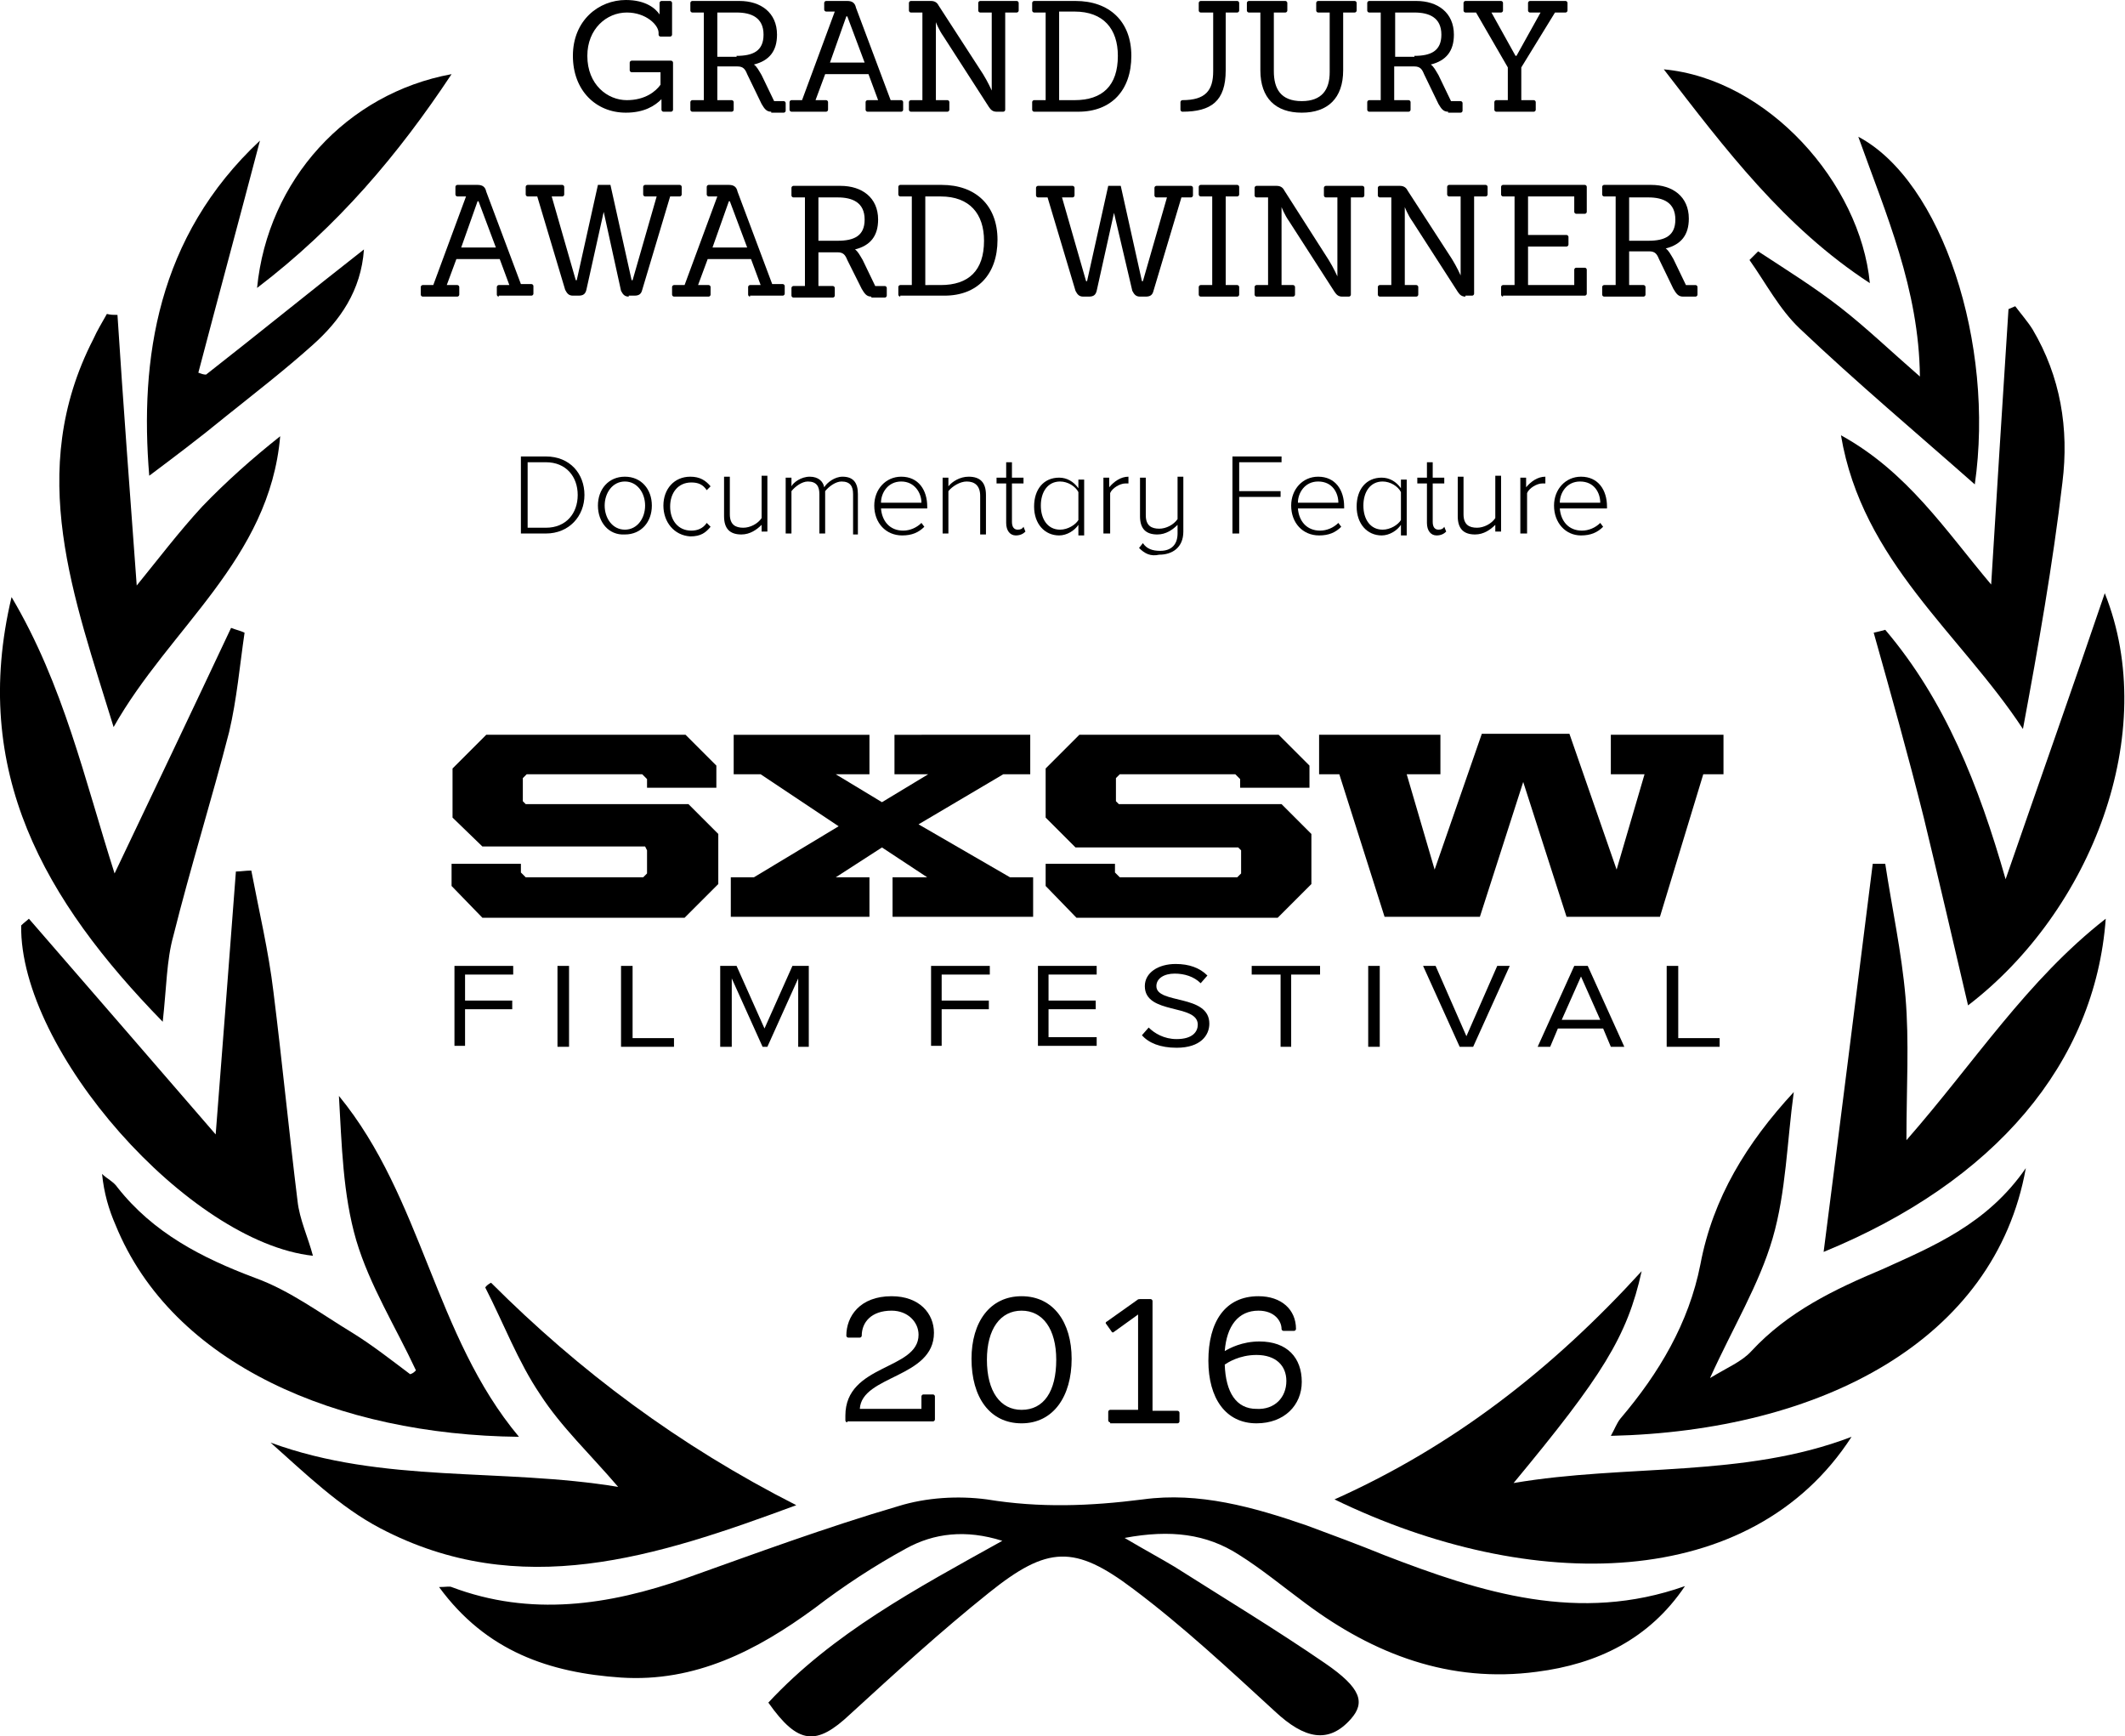
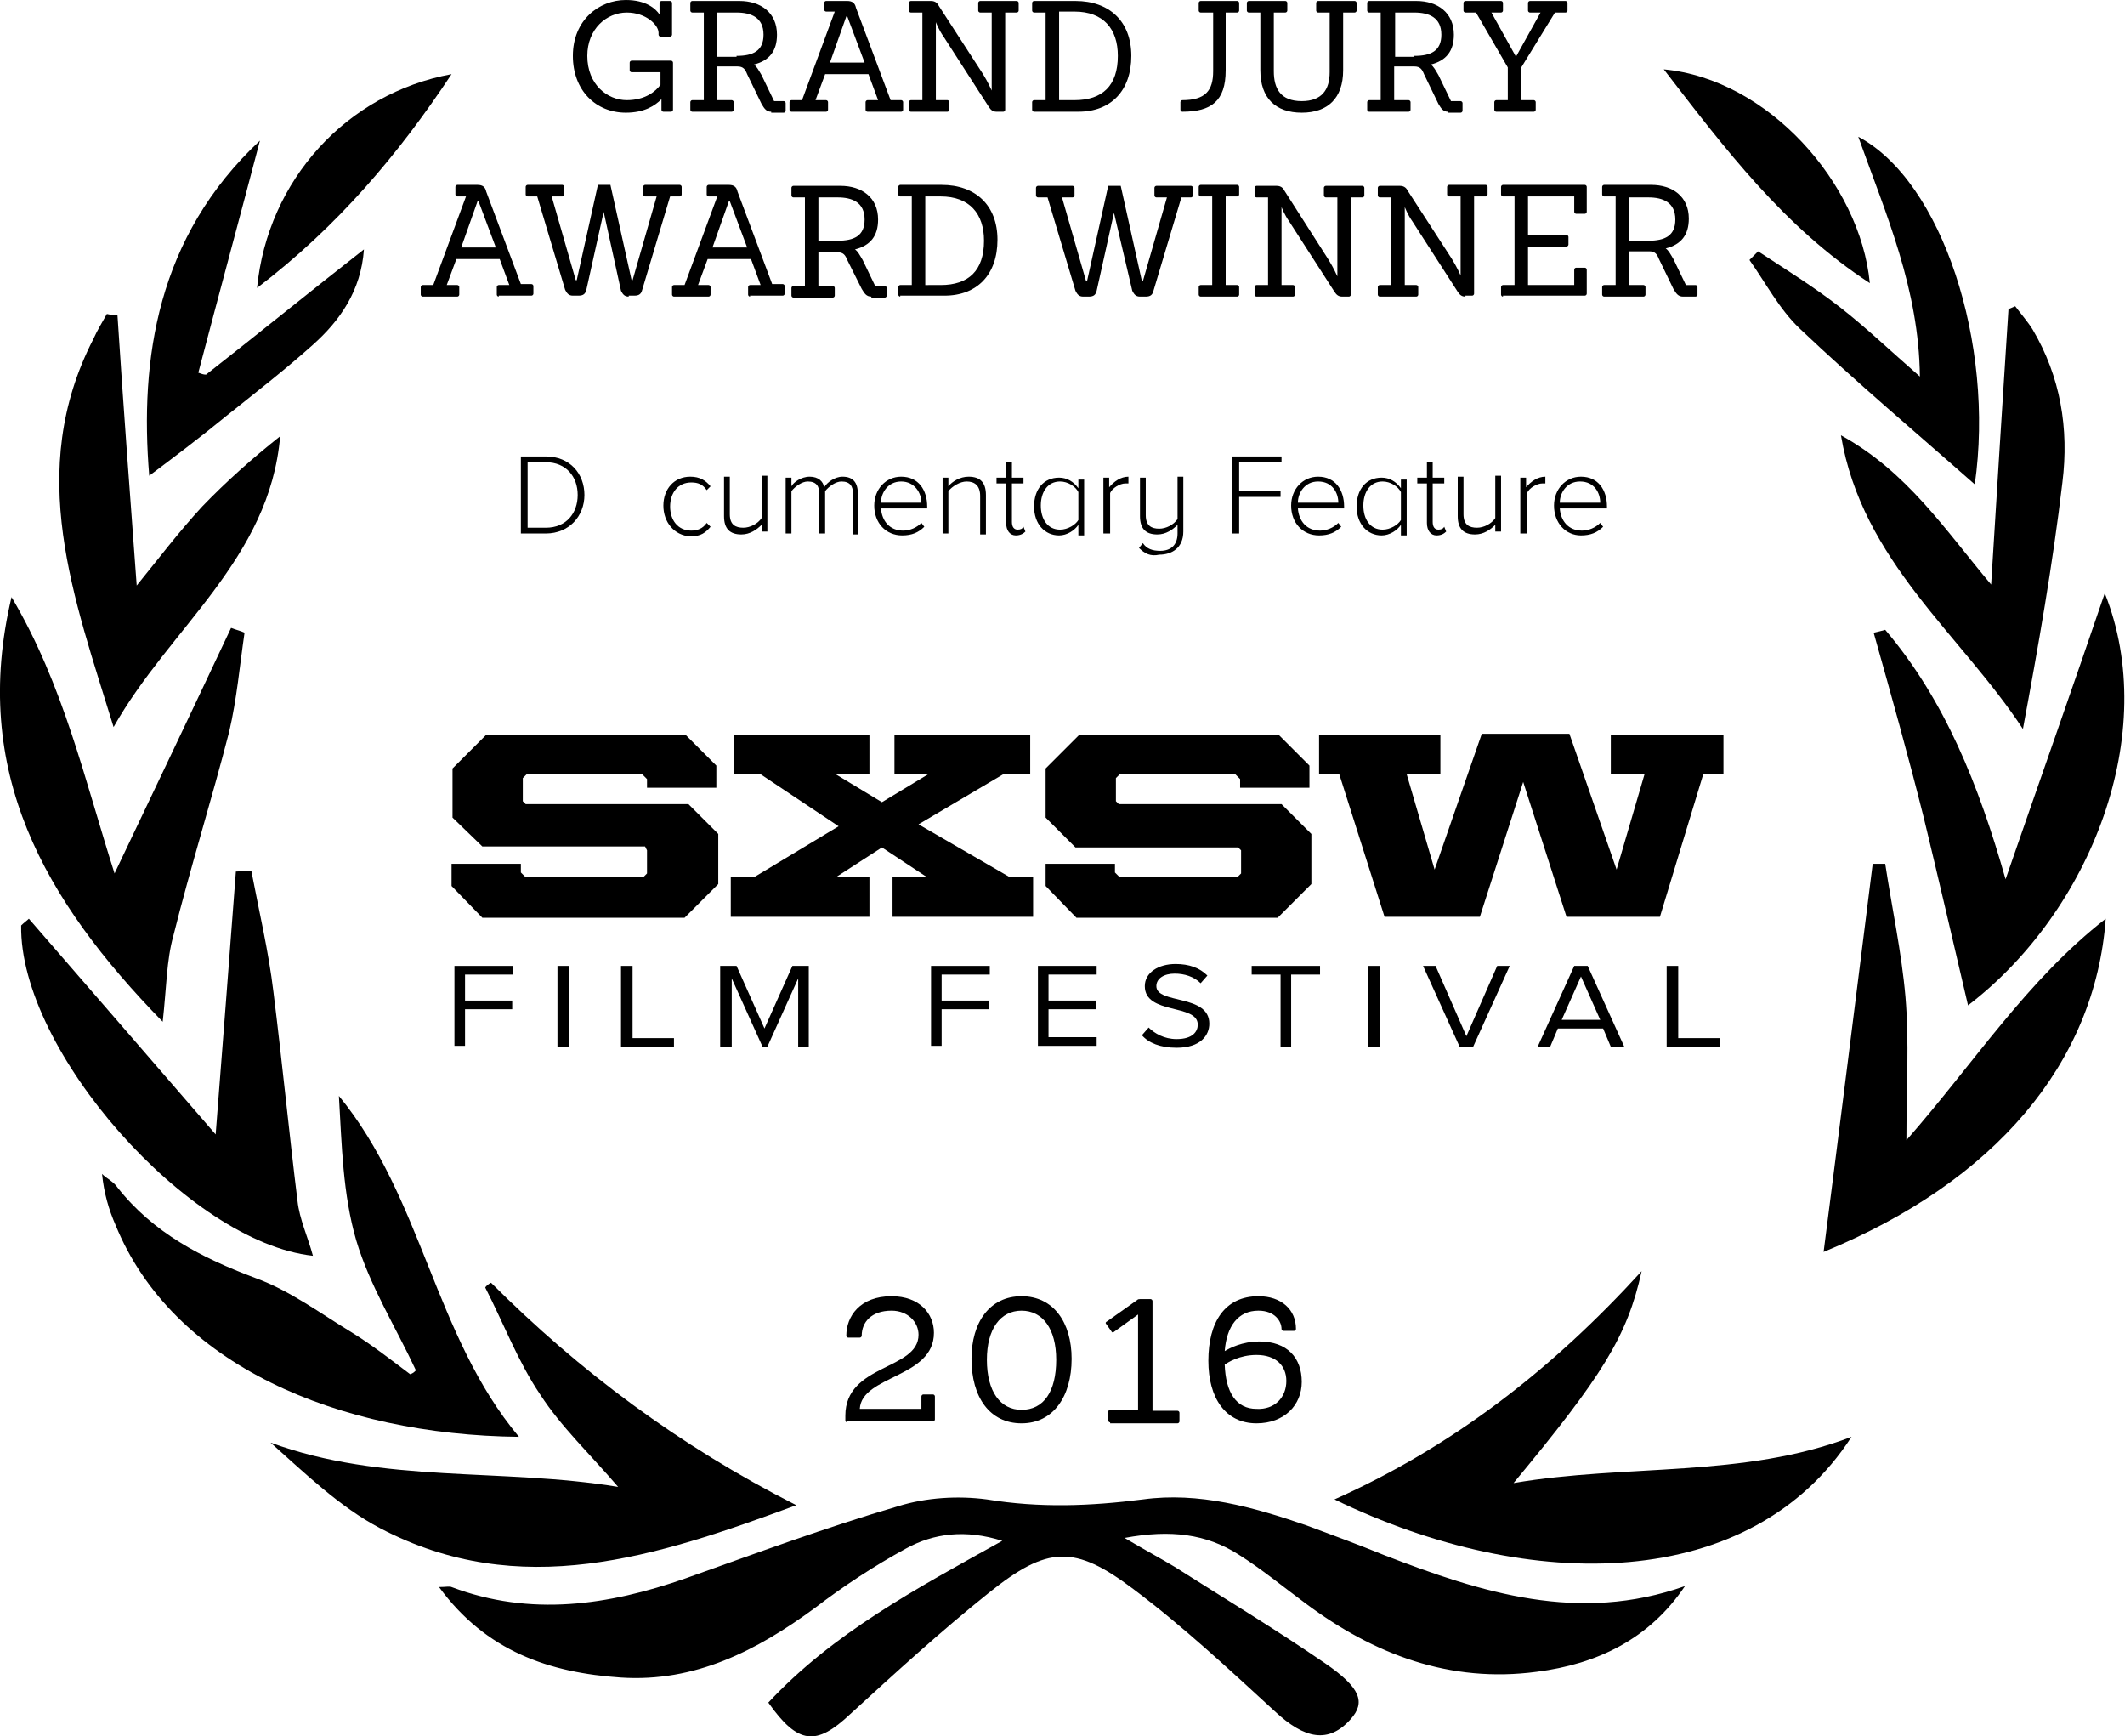
<svg xmlns="http://www.w3.org/2000/svg" version="1.1" id="Layer_2" x="0px" y="0px" viewBox="0 0 220.7 180.3" style="enable-background:new 0 0 220.7 180.3;" xml:space="preserve">
  <g>
    <g>
      <g>
        <path d="M54.1,55.4v-8h2.6c2.5,0,4,1.8,4,4c0,2.2-1.6,4-4,4H54.1z M60,51.4c0-1.9-1.2-3.4-3.3-3.4h-1.9v6.8h1.9     C58.8,54.8,60,53.3,60,51.4z" />
-         <path d="M62.1,52.5c0-1.7,1.1-3,2.8-3c1.7,0,2.8,1.3,2.8,3s-1.1,3-2.8,3C63.2,55.6,62.1,54.2,62.1,52.5z M67,52.5     c0-1.3-0.8-2.5-2.1-2.5c-1.3,0-2.1,1.2-2.1,2.5c0,1.3,0.8,2.5,2.1,2.5C66.2,55,67,53.8,67,52.5z" />
        <path d="M68.9,52.5c0-1.7,1.1-3,2.8-3c1,0,1.6,0.4,2.1,1l-0.4,0.4c-0.4-0.6-0.9-0.8-1.6-0.8c-1.4,0-2.2,1.1-2.2,2.5     s0.8,2.5,2.2,2.5c0.6,0,1.2-0.2,1.6-0.8l0.4,0.4c-0.5,0.6-1,1-2.1,1C70,55.6,68.9,54.2,68.9,52.5z" />
        <path d="M79.1,55.4v-0.9c-0.5,0.5-1.2,1-2.1,1c-1.2,0-1.8-0.6-1.8-1.9v-4.1h0.6v3.9c0,1.1,0.6,1.4,1.4,1.4c0.7,0,1.5-0.4,1.9-1     v-4.4h0.6v5.8H79.1z" />
        <path d="M88.6,55.4v-4.1c0-0.8-0.3-1.3-1.2-1.3c-0.6,0-1.3,0.5-1.7,1v4.4h-0.6v-4.1c0-0.8-0.3-1.3-1.2-1.3c-0.6,0-1.3,0.5-1.7,1     v4.4h-0.6v-5.8h0.6v0.9c0.2-0.4,1-1,1.9-1c0.9,0,1.4,0.5,1.5,1.1c0.3-0.5,1.1-1.1,1.9-1.1c1.1,0,1.6,0.6,1.6,1.8v4.2H88.6z" />
        <path d="M90.8,52.5c0-1.7,1.2-3,2.8-3c1.8,0,2.7,1.4,2.7,3.1v0.2h-4.8c0.1,1.3,0.9,2.3,2.3,2.3c0.7,0,1.4-0.3,1.9-0.8l0.3,0.4     c-0.6,0.6-1.3,0.9-2.3,0.9C92,55.6,90.8,54.3,90.8,52.5z M93.6,50c-1.4,0-2.1,1.2-2.1,2.2h4.2C95.7,51.2,95,50,93.6,50z" />
        <path d="M101.8,55.4v-3.9c0-1.1-0.6-1.5-1.4-1.5c-0.7,0-1.5,0.5-1.9,1v4.4h-0.6v-5.8h0.6v0.9c0.4-0.5,1.2-1,2.1-1     c1.2,0,1.8,0.6,1.8,1.9v4.1H101.8z" />
        <path d="M104.5,54.3v-4.1h-1v-0.6h1V48h0.6v1.6h1.2v0.6h-1.2v4c0,0.5,0.2,0.8,0.6,0.8c0.3,0,0.5-0.1,0.6-0.3l0.2,0.5     c-0.2,0.2-0.5,0.4-1,0.4C104.9,55.6,104.5,55.1,104.5,54.3z" />
        <path d="M112,55.4v-0.9c-0.4,0.6-1.2,1.1-2,1.1c-1.5,0-2.6-1.2-2.6-3c0-1.8,1-3,2.6-3c0.8,0,1.5,0.4,2,1.1v-0.9h0.6v5.8H112z      M112,54v-2.9c-0.3-0.6-1.1-1.1-1.9-1.1c-1.3,0-2,1.1-2,2.5c0,1.4,0.7,2.5,2,2.5C110.9,55,111.7,54.5,112,54z" />
        <path d="M114.6,55.4v-5.8h0.6v1c0.5-0.6,1.2-1.1,2-1.1v0.7c-0.1,0-0.2,0-0.3,0c-0.6,0-1.4,0.5-1.6,1v4.2H114.6z" />
        <path d="M118.3,56.9l0.4-0.5c0.4,0.6,1,0.8,1.8,0.8c1.2,0,1.8-0.7,1.8-1.8v-0.9c-0.5,0.5-1.2,1-2.1,1c-1.2,0-1.8-0.6-1.8-1.9v-4     h0.6v3.9c0,1.1,0.6,1.4,1.4,1.4c0.7,0,1.5-0.4,1.9-1v-4.4h0.6v5.7c0,1.7-1.2,2.4-2.5,2.4C119.5,57.8,118.9,57.5,118.3,56.9z" />
        <path d="M128,55.4v-8h5.1V48h-4.4v3h4.3v0.6h-4.3v3.8H128z" />
        <path d="M134.1,52.5c0-1.7,1.2-3,2.8-3c1.8,0,2.7,1.4,2.7,3.1v0.2h-4.8c0.1,1.3,0.9,2.3,2.3,2.3c0.7,0,1.4-0.3,1.9-0.8l0.3,0.4     c-0.6,0.6-1.3,0.9-2.3,0.9C135.3,55.6,134.1,54.3,134.1,52.5z M136.9,50c-1.4,0-2.1,1.2-2.1,2.2h4.2C139,51.2,138.4,50,136.9,50z     " />
        <path d="M145.5,55.4v-0.9c-0.4,0.6-1.2,1.1-2,1.1c-1.5,0-2.6-1.2-2.6-3c0-1.8,1-3,2.6-3c0.8,0,1.5,0.4,2,1.1v-0.9h0.6v5.8H145.5z      M145.5,54v-2.9c-0.3-0.6-1.1-1.1-1.9-1.1c-1.3,0-2,1.1-2,2.5c0,1.4,0.7,2.5,2,2.5C144.4,55,145.2,54.5,145.5,54z" />
        <path d="M148.2,54.3v-4.1h-1v-0.6h1V48h0.6v1.6h1.2v0.6h-1.2v4c0,0.5,0.2,0.8,0.6,0.8c0.3,0,0.5-0.1,0.6-0.3l0.2,0.5     c-0.2,0.2-0.5,0.4-1,0.4C148.6,55.6,148.2,55.1,148.2,54.3z" />
        <path d="M155.3,55.4v-0.9c-0.5,0.5-1.2,1-2.1,1c-1.2,0-1.8-0.6-1.8-1.9v-4.1h0.6v3.9c0,1.1,0.6,1.4,1.4,1.4c0.7,0,1.5-0.4,1.9-1     v-4.4h0.6v5.8H155.3z" />
        <path d="M157.9,55.4v-5.8h0.6v1c0.5-0.6,1.2-1.1,2-1.1v0.7c-0.1,0-0.2,0-0.3,0c-0.6,0-1.4,0.5-1.6,1v4.2H157.9z" />
        <path d="M161.4,52.5c0-1.7,1.2-3,2.8-3c1.8,0,2.7,1.4,2.7,3.1v0.2H162c0.1,1.3,0.9,2.3,2.3,2.3c0.7,0,1.4-0.3,1.9-0.8l0.3,0.4     c-0.6,0.6-1.3,0.9-2.3,0.9C162.6,55.6,161.4,54.3,161.4,52.5z M164.1,50c-1.4,0-2.1,1.2-2.1,2.2h4.2     C166.2,51.2,165.6,50,164.1,50z" />
      </g>
    </g>
    <g>
      <path d="M68.9,11.6c-0.1,0-0.2-0.1-0.2-0.2v-1.1c-0.7,0.7-1.8,1.4-3.7,1.4c-3.1,0-5.5-2.3-5.5-5.9C59.5,2.1,62.2,0,65,0    c2.1,0,3.1,0.9,3.5,1.5l0-1.2c0-0.1,0.1-0.2,0.2-0.2h0.9c0.1,0,0.2,0.1,0.2,0.2v3.3c0,0.1-0.1,0.2-0.2,0.2h-1    c-0.1,0-0.2-0.1-0.2-0.2V3.4c0-0.8-1.3-2.1-3.3-2.1C63,1.3,61,3,61,5.8c0,3,2.1,4.6,4.1,4.6c1.9,0,3-0.9,3.5-1.6V7.5h-3    c-0.1,0-0.2-0.1-0.2-0.2V6.5c0-0.1,0.1-0.2,0.2-0.2h4.1c0.1,0,0.2,0.1,0.2,0.2v4.9c0,0.1-0.1,0.2-0.2,0.2H68.9z" />
      <path d="M80.1,11.6c-0.5,0-0.7-0.3-1-0.8l-1.5-3.1c-0.2-0.5-0.4-0.8-1-0.8h-2.1v3.5H76c0.1,0,0.2,0.1,0.2,0.2v0.8    c0,0.1-0.1,0.2-0.2,0.2h-4.1c-0.1,0-0.2-0.1-0.2-0.2v-0.8c0-0.1,0.1-0.2,0.2-0.2h1.2V1.3h-1.2c-0.1,0-0.2-0.1-0.2-0.2V0.3    c0-0.1,0.1-0.2,0.2-0.2h4.9c2.2,0,3.9,1.2,3.9,3.5c0,1.7-0.8,2.7-2.4,3.1c0.3,0.2,0.5,0.6,0.8,1.1l1.3,2.7h1    c0.1,0,0.2,0.1,0.2,0.2v0.8c0,0.1-0.1,0.2-0.2,0.2H80.1z M76.5,5.8c1.7,0,2.8-0.5,2.8-2.2c0-1.8-1.3-2.3-2.8-2.3h-2v4.6H76.5z" />
      <path d="M90.1,11.6c-0.1,0-0.2-0.1-0.2-0.2v-0.8c0-0.1,0.1-0.2,0.2-0.2h1.1l-1-2.7h-4.5l-1,2.7h1.1c0.1,0,0.2,0.1,0.2,0.2v0.8    c0,0.1-0.1,0.2-0.2,0.2h-3.6c-0.1,0-0.2-0.1-0.2-0.2v-0.8c0-0.1,0.1-0.2,0.2-0.2h1.1l3.4-9.2h-0.9c-0.1,0-0.2-0.1-0.2-0.2V0.3    c0-0.1,0.1-0.2,0.2-0.2H88c0.5,0,0.8,0.2,0.9,0.7l3.6,9.6h1.1c0.1,0,0.2,0.1,0.2,0.2v0.8c0,0.1-0.1,0.2-0.2,0.2H90.1z M88,1.7    h-0.1l-1.7,4.8h3.6L88,1.7z" />
      <path d="M103.5,11.6c-0.4,0-0.6-0.2-0.8-0.5L98,3.8c-0.5-0.7-0.8-1.5-0.8-1.5h0v8.1h1.2c0.1,0,0.2,0.1,0.2,0.2v0.8    c0,0.1-0.1,0.2-0.2,0.2h-3.8c-0.1,0-0.2-0.1-0.2-0.2v-0.8c0-0.1,0.1-0.2,0.2-0.2h1.2V1.3h-1.2c-0.1,0-0.2-0.1-0.2-0.2V0.3    c0-0.1,0.1-0.2,0.2-0.2h2.1c0.5,0,0.7,0.3,0.8,0.5l4.6,7.1c0.5,0.8,0.9,1.7,0.9,1.7h0V1.3h-1.2c-0.1,0-0.2-0.1-0.2-0.2V0.3    c0-0.1,0.1-0.2,0.2-0.2h3.8c0.1,0,0.2,0.1,0.2,0.2v0.8c0,0.1-0.1,0.2-0.2,0.2h-1.2v10.1c0,0.1-0.1,0.2-0.2,0.2H103.5z" />
      <path d="M107.4,11.6c-0.1,0-0.2-0.1-0.2-0.2v-0.8c0-0.1,0.1-0.2,0.2-0.2h1.2V1.3h-1.2c-0.1,0-0.2-0.1-0.2-0.2V0.3    c0-0.1,0.1-0.2,0.2-0.2h4.3c3.5,0,5.8,2.1,5.8,5.7c0,3.6-2.1,5.8-5.5,5.8H107.4z M111.6,10.4c2.9,0,4.5-1.5,4.5-4.6    c0-2.8-1.5-4.6-4.5-4.6H110v9.2H111.6z" />
      <path d="M125.9,1.3h-1.2c-0.1,0-0.2-0.1-0.2-0.2V0.3c0-0.1,0.1-0.2,0.2-0.2h3.8c0.1,0,0.2,0.1,0.2,0.2v0.8c0,0.1-0.1,0.2-0.2,0.2    h-1.2v6c0,3.2-1.5,4.3-4.5,4.3c-0.1,0-0.2-0.1-0.2-0.2v-0.8c0-0.1,0.1-0.2,0.2-0.2c2.4,0,3.2-1,3.2-3V1.3z" />
      <path d="M138.1,1.3h-1.2c-0.1,0-0.2-0.1-0.2-0.2V0.3c0-0.1,0.1-0.2,0.2-0.2h3.8c0.1,0,0.2,0.1,0.2,0.2v0.8c0,0.1-0.1,0.2-0.2,0.2    h-1.2v6c0,2.9-1.6,4.4-4.3,4.4c-2.7,0-4.3-1.5-4.3-4.4v-6h-1.2c-0.1,0-0.2-0.1-0.2-0.2V0.3c0-0.1,0.1-0.2,0.2-0.2h3.8    c0.1,0,0.2,0.1,0.2,0.2v0.8c0,0.1-0.1,0.2-0.2,0.2h-1.2v6.1c0,1.8,0.7,3.1,2.9,3.1c2.1,0,2.9-1.2,2.9-3V1.3z" />
      <path d="M150.4,11.6c-0.5,0-0.7-0.3-1-0.8l-1.5-3.1c-0.2-0.5-0.4-0.8-1-0.8h-2.1v3.5h1.5c0.1,0,0.2,0.1,0.2,0.2v0.8    c0,0.1-0.1,0.2-0.2,0.2h-4.1c-0.1,0-0.2-0.1-0.2-0.2v-0.8c0-0.1,0.1-0.2,0.2-0.2h1.2V1.3h-1.2c-0.1,0-0.2-0.1-0.2-0.2V0.3    c0-0.1,0.1-0.2,0.2-0.2h4.9c2.2,0,3.9,1.2,3.9,3.5c0,1.7-0.8,2.7-2.4,3.1c0.3,0.2,0.5,0.6,0.8,1.1l1.3,2.7h1    c0.1,0,0.2,0.1,0.2,0.2v0.8c0,0.1-0.1,0.2-0.2,0.2H150.4z M146.9,5.8c1.7,0,2.8-0.5,2.8-2.2c0-1.8-1.3-2.3-2.8-2.3h-2v4.6H146.9z" />
      <path d="M155.4,11.6c-0.1,0-0.2-0.1-0.2-0.2v-0.8c0-0.1,0.1-0.2,0.2-0.2h1.2V7l-3.3-5.7h-1.1c-0.1,0-0.2-0.1-0.2-0.2V0.3    c0-0.1,0.1-0.2,0.2-0.2h3.7c0.1,0,0.2,0.1,0.2,0.2v0.8c0,0.1-0.1,0.2-0.2,0.2h-1l2.5,4.5h0.1l2.5-4.5h-1.1c-0.1,0-0.2-0.1-0.2-0.2    V0.3c0-0.1,0.1-0.2,0.2-0.2h3.7c0.1,0,0.2,0.1,0.2,0.2v0.8c0,0.1-0.1,0.2-0.2,0.2h-1.1L158,7v3.4h1.3c0.1,0,0.2,0.1,0.2,0.2v0.8    c0,0.1-0.1,0.2-0.2,0.2H155.4z" />
      <path d="M51.8,30.8c-0.1,0-0.2-0.1-0.2-0.2v-0.8c0-0.1,0.1-0.2,0.2-0.2h1.1l-1-2.7h-4.5l-1,2.7h1.1c0.1,0,0.2,0.1,0.2,0.2v0.8    c0,0.1-0.1,0.2-0.2,0.2h-3.6c-0.1,0-0.2-0.1-0.2-0.2v-0.8c0-0.1,0.1-0.2,0.2-0.2H45l3.4-9.2h-0.9c-0.1,0-0.2-0.1-0.2-0.2v-0.8    c0-0.1,0.1-0.2,0.2-0.2h2.1c0.5,0,0.8,0.2,0.9,0.7l3.6,9.6h1.1c0.1,0,0.2,0.1,0.2,0.2v0.8c0,0.1-0.1,0.2-0.2,0.2H51.8z M49.7,20.9    h-0.1l-1.7,4.8h3.6L49.7,20.9z" />
      <path d="M65.3,30.8c-0.4,0-0.6-0.2-0.8-0.6L62.7,22h0l-1.8,8.1c-0.1,0.4-0.3,0.6-0.8,0.6h-0.6c-0.4,0-0.6-0.2-0.8-0.6l-2.9-9.7h-1    c-0.1,0-0.2-0.1-0.2-0.2v-0.8c0-0.1,0.1-0.2,0.2-0.2h3.6c0.1,0,0.2,0.1,0.2,0.2v0.8c0,0.1-0.1,0.2-0.2,0.2h-1.1l2.5,8.7h0.1    l2.2-9.9h1.3l2.2,9.9h0.1l2.5-8.7H67c-0.1,0-0.2-0.1-0.2-0.2v-0.8c0-0.1,0.1-0.2,0.2-0.2h3.6c0.1,0,0.2,0.1,0.2,0.2v0.8    c0,0.1-0.1,0.2-0.2,0.2h-1l-2.9,9.7c-0.1,0.4-0.3,0.6-0.8,0.6H65.3z" />
      <path d="M77.9,30.8c-0.1,0-0.2-0.1-0.2-0.2v-0.8c0-0.1,0.1-0.2,0.2-0.2H79l-1-2.7h-4.5l-1,2.7h1.1c0.1,0,0.2,0.1,0.2,0.2v0.8    c0,0.1-0.1,0.2-0.2,0.2H70c-0.1,0-0.2-0.1-0.2-0.2v-0.8c0-0.1,0.1-0.2,0.2-0.2h1.1l3.4-9.2h-0.9c-0.1,0-0.2-0.1-0.2-0.2v-0.8    c0-0.1,0.1-0.2,0.2-0.2h2.1c0.5,0,0.8,0.2,0.9,0.7l3.6,9.6h1.1c0.1,0,0.2,0.1,0.2,0.2v0.8c0,0.1-0.1,0.2-0.2,0.2H77.9z M75.8,20.9    h-0.1l-1.7,4.8h3.6L75.8,20.9z" />
      <path d="M90.5,30.8c-0.5,0-0.7-0.3-1-0.8L88,27c-0.2-0.5-0.4-0.8-1-0.8H85v3.5h1.5c0.1,0,0.2,0.1,0.2,0.2v0.8    c0,0.1-0.1,0.2-0.2,0.2h-4.1c-0.1,0-0.2-0.1-0.2-0.2v-0.8c0-0.1,0.1-0.2,0.2-0.2h1.2v-9.2h-1.2c-0.1,0-0.2-0.1-0.2-0.2v-0.8    c0-0.1,0.1-0.2,0.2-0.2h4.9c2.2,0,3.9,1.2,3.9,3.5c0,1.7-0.8,2.7-2.4,3.1c0.3,0.2,0.5,0.6,0.8,1.1l1.3,2.7h1    c0.1,0,0.2,0.1,0.2,0.2v0.8c0,0.1-0.1,0.2-0.2,0.2H90.5z M87,25c1.7,0,2.8-0.5,2.8-2.2c0-1.8-1.3-2.3-2.8-2.3h-2V25H87z" />
      <path d="M93.5,30.8c-0.1,0-0.2-0.1-0.2-0.2v-0.8c0-0.1,0.1-0.2,0.2-0.2h1.2v-9.2h-1.2c-0.1,0-0.2-0.1-0.2-0.2v-0.8    c0-0.1,0.1-0.2,0.2-0.2h4.3c3.5,0,5.8,2.1,5.8,5.7c0,3.6-2.1,5.8-5.5,5.8H93.5z M97.7,29.6c2.9,0,4.5-1.5,4.5-4.6    c0-2.8-1.5-4.6-4.5-4.6h-1.6v9.2H97.7z" />
      <path d="M118.4,30.8c-0.4,0-0.6-0.2-0.8-0.6l-1.9-8.1h0l-1.8,8.1c-0.1,0.4-0.3,0.6-0.8,0.6h-0.6c-0.4,0-0.6-0.2-0.8-0.6l-2.9-9.7    h-1c-0.1,0-0.2-0.1-0.2-0.2v-0.8c0-0.1,0.1-0.2,0.2-0.2h3.6c0.1,0,0.2,0.1,0.2,0.2v0.8c0,0.1-0.1,0.2-0.2,0.2h-1.1l2.5,8.7h0.1    l2.2-9.9h1.3l2.2,9.9h0.1l2.5-8.7h-1.1c-0.1,0-0.2-0.1-0.2-0.2v-0.8c0-0.1,0.1-0.2,0.2-0.2h3.6c0.1,0,0.2,0.1,0.2,0.2v0.8    c0,0.1-0.1,0.2-0.2,0.2h-1l-2.9,9.7c-0.1,0.4-0.3,0.6-0.8,0.6H118.4z" />
      <path d="M124.7,30.8c-0.1,0-0.2-0.1-0.2-0.2v-0.8c0-0.1,0.1-0.2,0.2-0.2h1.2v-9.2h-1.2c-0.1,0-0.2-0.1-0.2-0.2v-0.8    c0-0.1,0.1-0.2,0.2-0.2h3.8c0.1,0,0.2,0.1,0.2,0.2v0.8c0,0.1-0.1,0.2-0.2,0.2h-1.2v9.2h1.2c0.1,0,0.2,0.1,0.2,0.2v0.8    c0,0.1-0.1,0.2-0.2,0.2H124.7z" />
      <path d="M139.4,30.8c-0.4,0-0.6-0.2-0.8-0.5l-4.7-7.3c-0.5-0.7-0.8-1.5-0.8-1.5h0v8.1h1.2c0.1,0,0.2,0.1,0.2,0.2v0.8    c0,0.1-0.1,0.2-0.2,0.2h-3.8c-0.1,0-0.2-0.1-0.2-0.2v-0.8c0-0.1,0.1-0.2,0.2-0.2h1.2v-9.1h-1.2c-0.1,0-0.2-0.1-0.2-0.2v-0.8    c0-0.1,0.1-0.2,0.2-0.2h2.1c0.5,0,0.7,0.3,0.8,0.5L138,27c0.5,0.8,0.9,1.7,0.9,1.7h0v-8.2h-1.2c-0.1,0-0.2-0.1-0.2-0.2v-0.8    c0-0.1,0.1-0.2,0.2-0.2h3.8c0.1,0,0.2,0.1,0.2,0.2v0.8c0,0.1-0.1,0.2-0.2,0.2h-1.2v10.1c0,0.1-0.1,0.2-0.2,0.2H139.4z" />
      <path d="M152.2,30.8c-0.4,0-0.6-0.2-0.8-0.5l-4.7-7.3c-0.5-0.7-0.8-1.5-0.8-1.5h0v8.1h1.2c0.1,0,0.2,0.1,0.2,0.2v0.8    c0,0.1-0.1,0.2-0.2,0.2h-3.8c-0.1,0-0.2-0.1-0.2-0.2v-0.8c0-0.1,0.1-0.2,0.2-0.2h1.2v-9.1h-1.2c-0.1,0-0.2-0.1-0.2-0.2v-0.8    c0-0.1,0.1-0.2,0.2-0.2h2.1c0.5,0,0.7,0.3,0.8,0.5l4.6,7.1c0.5,0.8,0.9,1.7,0.9,1.7h0v-8.2h-1.2c-0.1,0-0.2-0.1-0.2-0.2v-0.8    c0-0.1,0.1-0.2,0.2-0.2h3.8c0.1,0,0.2,0.1,0.2,0.2v0.8c0,0.1-0.1,0.2-0.2,0.2h-1.2v10.1c0,0.1-0.1,0.2-0.2,0.2H152.2z" />
      <path d="M156.1,30.8c-0.1,0-0.2-0.1-0.2-0.2v-0.8c0-0.1,0.1-0.2,0.2-0.2h1.2v-9.2h-1.2c-0.1,0-0.2-0.1-0.2-0.2v-0.8    c0-0.1,0.1-0.2,0.2-0.2h8.5c0.1,0,0.2,0.1,0.2,0.2V22c0,0.1-0.1,0.2-0.2,0.2h-0.9c-0.1,0-0.2-0.1-0.2-0.2v-1.6h-4.8v4h4    c0.1,0,0.2,0.1,0.2,0.2v0.8c0,0.1-0.1,0.2-0.2,0.2h-4v4h4.8v-1.6c0-0.1,0.1-0.2,0.2-0.2h0.9c0.1,0,0.2,0.1,0.2,0.2v2.5    c0,0.1-0.1,0.2-0.2,0.2H156.1z" />
      <path d="M174.8,30.8c-0.5,0-0.7-0.3-1-0.8l-1.5-3.1c-0.2-0.5-0.4-0.8-1-0.8h-2.1v3.5h1.5c0.1,0,0.2,0.1,0.2,0.2v0.8    c0,0.1-0.1,0.2-0.2,0.2h-4.1c-0.1,0-0.2-0.1-0.2-0.2v-0.8c0-0.1,0.1-0.2,0.2-0.2h1.2v-9.2h-1.2c-0.1,0-0.2-0.1-0.2-0.2v-0.8    c0-0.1,0.1-0.2,0.2-0.2h4.9c2.2,0,3.9,1.2,3.9,3.5c0,1.7-0.8,2.7-2.4,3.1c0.3,0.2,0.5,0.6,0.8,1.1l1.3,2.7h1    c0.1,0,0.2,0.1,0.2,0.2v0.8c0,0.1-0.1,0.2-0.2,0.2H174.8z M171.2,25c1.7,0,2.8-0.5,2.8-2.2c0-1.8-1.3-2.3-2.8-2.3h-2V25H171.2z" />
    </g>
    <g>
      <g>
        <path d="M46.9,92v-2.3h7.2v0.9l0.5,0.5h12.2l0.4-0.4v-2.4L67,87.9H50.1L47,84.9v-5.1l3.5-3.5h20.7l3.2,3.2v2.3h-7.2v-0.9     l-0.5-0.5h-12l-0.4,0.4v2.4l0.3,0.3h16.9l3.1,3.1v5.2l-3.5,3.5H50.1L46.9,92z" />
        <path d="M92.7,91.1h3.6L91.6,88l-4.8,3.1h3.5v4.1H75.9v-4.1h2.4l8.8-5.3l-8.1-5.4h-2.8v-4.1h14.1v4.1h-3.5l4.8,2.9l4.8-2.9h-3.5     v-4.1H107v4.1h-2.8l-8.8,5.2l9.5,5.5h2.4v4.1H92.7V91.1z" />
        <path d="M108.6,92v-2.3h7.2v0.9l0.5,0.5h12.2l0.4-0.4v-2.4l-0.3-0.3h-16.9l-3.1-3.1v-5.1l3.5-3.5h20.7l3.2,3.2v2.3h-7.2v-0.9     l-0.5-0.5h-12l-0.4,0.4v2.4l0.3,0.3h16.9l3.1,3.1v5.2l-3.5,3.5h-20.9L108.6,92z" />
        <path d="M139.1,80.4H137v-4.1h12.6v4.1h-3.5l2.9,9.9l4.9-14.1h9.1l4.9,14.1l2.9-9.9h-3.5v-4.1h11.7v4.1h-2.1l-4.5,14.8h-9.7     l-4.5-14l-4.5,14h-9.9L139.1,80.4z" />
      </g>
      <g>
        <path d="M47.2,108.7v-8.4h6.1v0.9h-5v2.7h4.9v0.9h-4.9v3.8H47.2z" />
        <path d="M57.9,108.7v-8.4h1.2v8.4H57.9z" />
        <path d="M64.5,108.7v-8.4h1.2v7.5H70v0.9H64.5z" />
        <path d="M82.9,108.7v-7.1l-3.2,7.1h-0.5l-3.2-7.1v7.1h-1.2v-8.4h1.7l2.9,6.5l2.9-6.5h1.7v8.4H82.9z" />
        <path d="M96.7,108.7v-8.4h6.1v0.9h-5v2.7h4.9v0.9h-4.9v3.8H96.7z" />
        <path d="M107.8,108.7v-8.4h6.1v0.9h-5v2.7h4.9v0.9h-4.9v2.9h5v0.9H107.8z" />
        <path d="M118.6,107.5l0.7-0.8c0.6,0.6,1.6,1.2,2.9,1.2c1.7,0,2.2-0.8,2.2-1.5c0-2.2-5.5-1-5.5-4c0-1.4,1.4-2.3,3.2-2.3     c1.4,0,2.5,0.4,3.3,1.2l-0.7,0.8c-0.7-0.7-1.7-1-2.7-1c-1.1,0-1.9,0.5-1.9,1.3c0,1.9,5.5,0.8,5.5,3.9c0,1.2-0.9,2.5-3.4,2.5     C120.5,108.8,119.3,108.3,118.6,107.5z" />
        <path d="M133,108.7v-7.5h-3v-0.9h7.1v0.9h-3v7.5H133z" />
        <path d="M142.1,108.7v-8.4h1.2v8.4H142.1z" />
        <path d="M151.6,108.7l-3.8-8.4h1.3l3.2,7.3l3.2-7.3h1.3l-3.8,8.4H151.6z" />
        <path d="M167.3,108.7l-0.8-1.9h-4.7l-0.8,1.9h-1.3l3.8-8.4h1.4l3.8,8.4H167.3z M164.2,101.4l-2,4.5h4L164.2,101.4z" />
        <path d="M173.1,108.7v-8.4h1.2v7.5h4.3v0.9H173.1z" />
      </g>
    </g>
    <g>
      <path d="M88,147.7c-0.1,0-0.2-0.1-0.2-0.2v-0.5c0-5.4,7.6-4.7,7.6-8.4c0-1.3-1.1-2.5-2.8-2.5c-2.1,0-3.1,1.2-3.1,2.6    c0,0.1-0.1,0.2-0.2,0.2h-1.2c-0.1,0-0.2-0.1-0.2-0.2c0-2,1.4-4.1,4.7-4.1c2.9,0,4.4,1.8,4.4,3.8c0,4.7-7.5,4.4-7.7,7.9h6.4V145    c0-0.1,0.1-0.2,0.2-0.2h1c0.1,0,0.2,0.1,0.2,0.2v2.4c0,0.1-0.1,0.2-0.2,0.2H88z" />
      <path d="M100.9,141.1c0-3.8,1.9-6.5,5.2-6.5s5.2,2.7,5.2,6.5c0,3.9-1.9,6.7-5.2,6.7S100.9,145.1,100.9,141.1z M109.7,141.2    c0-3.2-1.4-5.1-3.6-5.1c-2.2,0-3.6,1.9-3.6,5.1c0,3.3,1.4,5.2,3.6,5.2C108.4,146.4,109.7,144.5,109.7,141.2z" />
      <path d="M115.3,147.7c-0.1,0-0.2-0.1-0.2-0.2v-0.9c0-0.1,0.1-0.2,0.2-0.2h2.9v-9.9l-2.5,1.8c-0.1,0.1-0.2,0.1-0.3-0.1l-0.5-0.7    c-0.1-0.1-0.1-0.2,0.1-0.3l3.1-2.2c0.1-0.1,0.2-0.1,0.3-0.1h1.1c0.1,0,0.2,0.1,0.2,0.2v11.4h2.6c0.1,0,0.2,0.1,0.2,0.2v0.9    c0,0.1-0.1,0.2-0.2,0.2H115.3z" />
      <path d="M135.2,143.5c0,2.4-1.8,4.3-4.7,4.3c-3.2,0-5-2.6-5-6.5c0-4,1.7-6.7,5.2-6.7c2.4,0,3.9,1.4,3.9,3.4c0,0.1-0.1,0.2-0.2,0.2    h-1.1c-0.1,0-0.2-0.1-0.2-0.2c0-0.8-0.7-1.9-2.4-1.9c-2.1,0-3.3,1.6-3.5,4.2c0.5-0.3,1.8-1,3.6-1    C133.7,139.3,135.2,141,135.2,143.5z M133.6,143.4c0-1.6-1.1-2.7-3.1-2.7c-1.8,0-3,0.8-3.3,1c0.1,2.9,1.2,4.6,3.3,4.6    C132.4,146.4,133.6,145.1,133.6,143.4z" />
    </g>
    <g>
      <path d="M79.8,176.8c6.7-7.2,15.3-11.8,24.3-16.8c-3.8-1.2-7.1-0.8-10,0.8c-3.3,1.8-6.5,3.9-9.5,6.2c-6,4.4-12.4,7.7-20.1,7.2    c-7.4-0.5-14-2.7-18.9-9.4c0.7,0,1.1-0.1,1.3,0c8.2,3.1,16.3,1.9,24.3-0.9c7.3-2.6,14.6-5.3,22.1-7.5c2.9-0.9,6.2-1.1,9.2-0.7    c5.5,0.9,10.7,0.7,16.2,0c5.8-0.8,11.5,0.8,17,2.7c2.7,1,5.4,2,8.1,3.1c10.1,3.9,20.2,7.1,31.2,3.2c-3.7,5.5-9.1,8.1-15.4,8.9    c-9,1.2-16.9-1.8-24-7.1c-2.3-1.7-4.6-3.6-7-5.1c-3.3-2.1-7-2.6-11.8-1.7c2.2,1.3,3.7,2.1,5.2,3c5.2,3.3,10.5,6.5,15.6,10    c3.8,2.6,4.2,4.1,2.7,5.8c-2.3,2.6-4.8,2.1-7.9-0.8c-4.8-4.4-9.5-8.8-14.7-12.7c-6.1-4.6-8.9-4.5-15,0.4c-5,4-9.7,8.3-14.4,12.6    C84.8,181.3,82.9,181.2,79.8,176.8z" />
      <path d="M170.5,132c-1.5,6.8-4.1,10.9-13.3,22c11.7-2,23.9-0.5,35.1-4.8c-10.4,16.1-33.3,16.4-53.7,6.5    C150.9,150.2,161.2,142.2,170.5,132z" />
      <path d="M51,133.2c9.2,9.2,19.5,16.9,31.7,23.1c-14.6,5.4-28.7,10-43.2,2.4c-4.2-2.2-7.8-5.7-11.4-8.9c11.7,4.3,24,2.6,36.1,4.6    c-2.9-3.4-5.9-6.2-8.1-9.6c-2.3-3.4-3.8-7.4-5.7-11.1C50.5,133.5,50.8,133.3,51,133.2z" />
-       <path d="M210.4,121.3c-3.2,17.9-21.3,27.3-43.1,27.8c0.4-0.7,0.6-1.3,1-1.8c4-4.7,7.1-9.9,8.3-16c1.3-6.9,4.8-12.6,9.7-17.9    c-0.7,5.1-0.8,10.4-2.2,15.2c-1.4,4.8-4.1,9.2-6.5,14.5c1.8-1.1,3.3-1.7,4.3-2.8c3.8-4.1,8.6-6.4,13.6-8.5    C200.8,129.4,206.4,127.1,210.4,121.3z" />
      <path d="M43.2,142.3c-2.1-4.5-4.8-8.8-6.2-13.5c-1.4-4.8-1.5-9.9-1.8-15c8.7,10.6,9.9,24.9,18.7,35.4c-18.8-0.2-36-7.5-41.9-22    c-0.7-1.6-1.2-3.3-1.4-5.3c0.5,0.5,1.2,0.8,1.6,1.4c3.7,4.7,8.7,7.3,14.3,9.4c3.6,1.3,6.8,3.7,10.1,5.7c2.1,1.3,4,2.8,6,4.3    C42.9,142.6,43,142.5,43.2,142.3z" />
      <path d="M198,118.4c7.1-8.1,12.5-16.6,20.7-23c-1.1,15-11.5,27.3-29.3,34.6c1.7-13.2,3.4-26.8,5.1-40.3c0.4,0,0.9,0,1.3,0    c0.7,4.6,1.7,9.2,2.1,13.8C198.3,108.2,198,112.9,198,118.4z" />
      <path d="M3,95.4c6.5,7.5,13.1,15.1,19.4,22.4c0.7-8.9,1.4-18.1,2.1-27.3c0.5,0,1-0.1,1.6-0.1c0.8,4.2,1.8,8.4,2.3,12.6    c0.9,7.2,1.6,14.4,2.5,21.7c0.2,1.9,1.1,3.8,1.6,5.7C19.6,129,2,109.1,2.2,96.1C2.5,95.8,2.8,95.6,3,95.4z" />
      <path d="M195.8,65.4c6.2,7.3,9.7,16.1,12.5,25.9c3.6-10.4,7-20,10.3-29.7c5.8,14.5-1.4,33-14.2,42.8c-1.5-6.4-3-12.9-4.6-19.5    c-1.6-6.4-3.4-12.8-5.2-19.2C195.1,65.6,195.4,65.5,195.8,65.4z" />
      <path d="M16.9,106.1c-12.3-12.6-20-26-15.7-44.1C6.6,71.1,8.8,81,11.9,90.7c4.1-8.6,8.1-17,12.1-25.5c0.5,0.2,1,0.3,1.4,0.5    c-0.5,3.4-0.8,6.9-1.6,10.3C22,83,19.8,90,18,97.2C17.3,99.7,17.3,102.5,16.9,106.1z" />
      <path d="M206.8,60.7c0.6-9.9,1.2-19.2,1.8-28.6c0.2-0.1,0.5-0.2,0.7-0.3c0.6,0.8,1.3,1.6,1.8,2.4c2.9,4.9,3.8,10.3,3.1,15.9    c-1,8.5-2.5,17-4.1,25.6c-6.5-9.9-16.7-17.4-18.9-30.5C198.1,49,202,55,206.8,60.7z" />
      <path d="M12.2,32.7c0.6,9.3,1.3,18.6,2,28.1c2.2-2.7,4.4-5.6,6.8-8.2c2.5-2.6,5.2-5,8.1-7.3c-1.1,12.8-11.5,19.9-17.3,30.2    C7.7,62.1,2.6,49,9.7,35.2c0.4-0.9,0.9-1.7,1.4-2.6C11.5,32.7,11.8,32.7,12.2,32.7z" />
      <path d="M15.5,49.4C14.5,37.3,16.3,24.6,27,14.6c-2.1,8-4.3,16.1-6.4,24.1c0.3,0.1,0.5,0.2,0.8,0.2c5.5-4.3,10.9-8.7,16.4-13    c-0.3,4.3-2.5,7.4-5.3,9.9c-2.9,2.6-6,5-9,7.4C20.7,45.5,17.9,47.6,15.5,49.4z" />
      <path d="M182.6,26.1c2.9,1.9,5.8,3.7,8.5,5.8c2.7,2.1,5.2,4.5,8.3,7.2c-0.1-9.1-3.5-16.8-6.4-24.9c8.7,4.6,14.2,21.5,12.1,36.1    c-6-5.3-12.3-10.6-18.2-16.2c-2.1-2-3.5-4.7-5.2-7.1C182,26.7,182.3,26.4,182.6,26.1z" />
      <path d="M172.8,7.2c10.8,1,20.4,11.8,21.4,22.2C185.3,23.6,179.2,15.5,172.8,7.2z" />
      <path d="M26.7,29.9c1.1-11.2,9.3-20.2,20.2-22.2C41.4,16,35.1,23.5,26.7,29.9z" />
    </g>
  </g>
</svg>